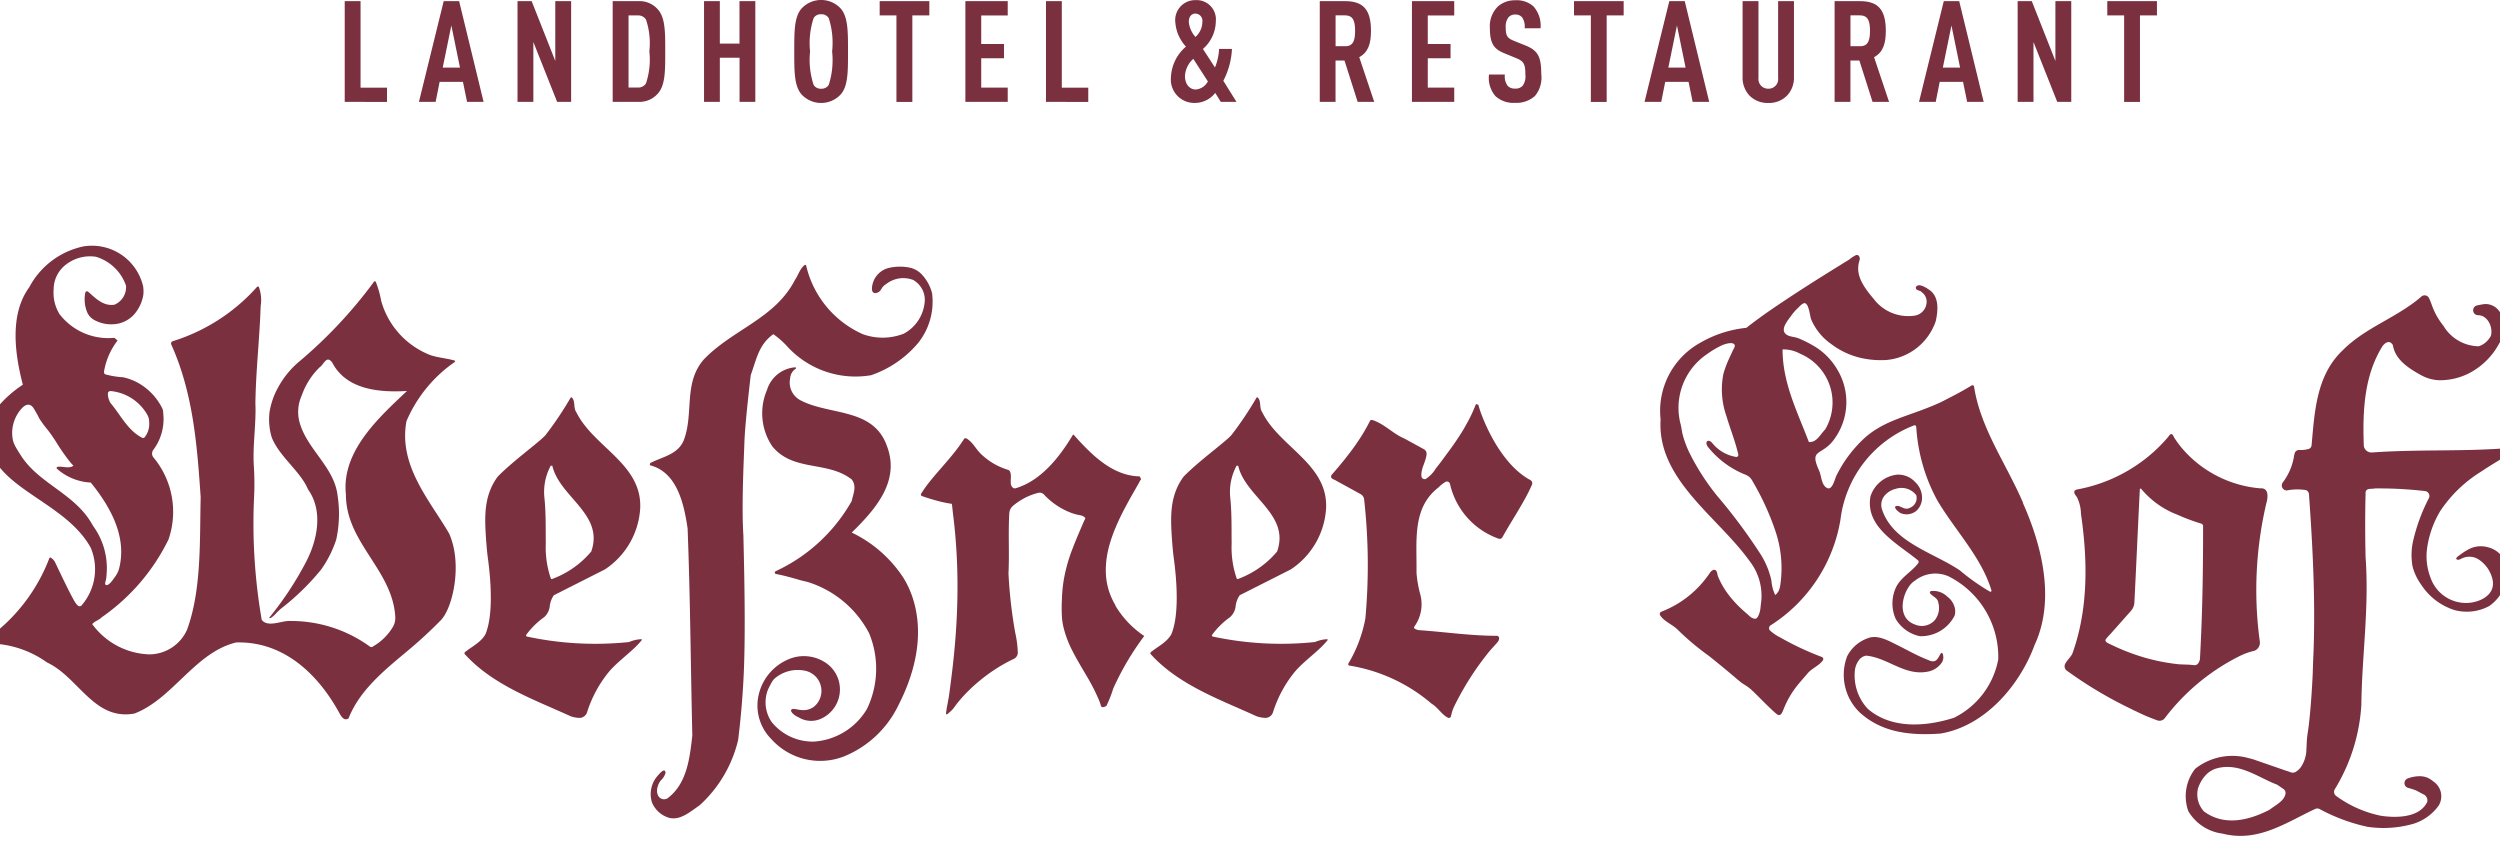
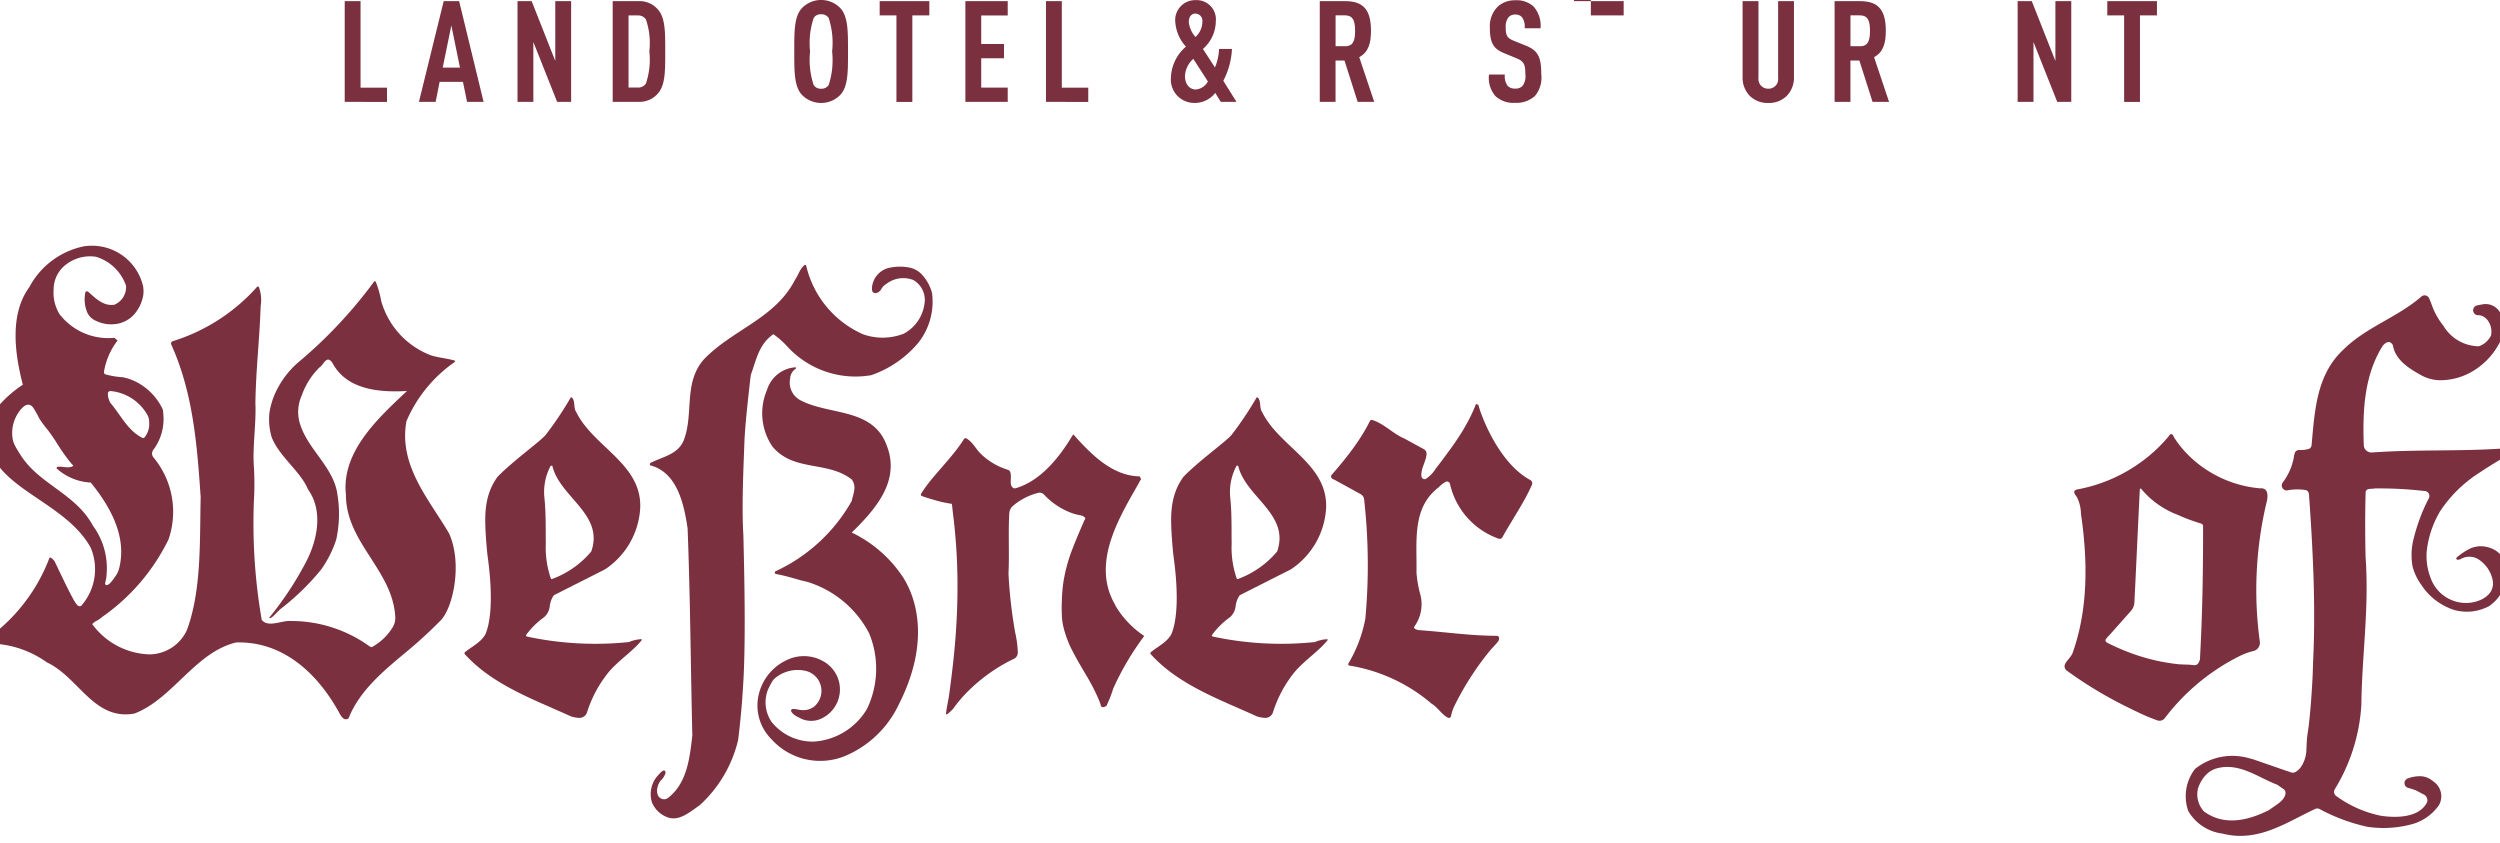
<svg xmlns="http://www.w3.org/2000/svg" width="167.636" height="56.513" viewBox="0 0 167.636 56.513">
  <defs>
    <clipPath id="clip-path">
      <rect id="Rechteck_10" data-name="Rechteck 10" width="167.636" height="56.513" fill="#7a303f" />
    </clipPath>
  </defs>
  <g id="Gruppe_67" data-name="Gruppe 67" transform="translate(-628.787 -30)">
    <g id="Gruppe_10" data-name="Gruppe 10" transform="translate(628.787 30)">
      <g id="Gruppe_9" data-name="Gruppe 9" transform="translate(0 0)" clip-path="url(#clip-path)">
        <path id="Pfad_186" data-name="Pfad 186" d="M28.328,32.933a9.239,9.239,0,0,1,3.236-3.959.055.055,0,0,0-.018-.095c-.508-.15-1.1-.191-1.6-.357a5.49,5.49,0,0,1-3.316-3.635,6.684,6.684,0,0,0-.369-1.295.069.069,0,0,0-.113,0,30.934,30.934,0,0,1-5.059,5.391,5.993,5.993,0,0,0-1.38,1.713,5.078,5.078,0,0,0-.565,1.621,4.128,4.128,0,0,0,.148,1.722c.512,1.29,1.926,2.268,2.432,3.484,1.059,1.482.6,3.494-.177,4.94a22.053,22.053,0,0,1-2.434,3.67c.084.06.188-.033.381-.211a5.126,5.126,0,0,1,.386-.384,16.4,16.4,0,0,0,2.727-2.652,7.5,7.5,0,0,0,1.006-2,8.085,8.085,0,0,0,.088-2.978c-.216-1.825-1.951-3.026-2.495-4.72a2.664,2.664,0,0,1,.094-1.963,4.877,4.877,0,0,1,1.2-1.892c.282-.177.459-.847.847-.318.952,1.836,3.176,2.012,5.01,1.906-1.906,1.8-4.411,4.059-4.093,6.953,0,3.225,3.135,5.049,3.309,8.2a1.217,1.217,0,0,1-.136.625A3.656,3.656,0,0,1,26.1,48.037a.178.178,0,0,1-.212.034,9.008,9.008,0,0,0-5.363-1.728c-.565-.036-1.482.459-1.906-.071a37.911,37.911,0,0,1-.507-8.384,18.628,18.628,0,0,0-.019-1.876c-.1-1.392.163-2.889.1-4.279.036-2.258.282-4.305.353-6.493a2.571,2.571,0,0,0-.116-1.283.077.077,0,0,0-.127-.016,12.543,12.543,0,0,1-5.656,3.642.161.161,0,0,0-.095.22c1.451,3.232,1.728,6.637,1.972,10.245-.071,2.894.07,6.211-.918,8.893a2.791,2.791,0,0,1-2.5,1.641,4.931,4.931,0,0,1-3.854-2.029c.177-.211.424-.247.636-.458a13.621,13.621,0,0,0,4.481-5.223,5.7,5.7,0,0,0-.988-5.47.41.41,0,0,1-.035-.53,3.444,3.444,0,0,0,.665-2.478.655.655,0,0,0-.065-.314,3.985,3.985,0,0,0-1.539-1.657A3.633,3.633,0,0,0,9.317,30a5.8,5.8,0,0,1-1.179-.193.167.167,0,0,1-.1-.161,4.688,4.688,0,0,1,.914-2.112L8.77,27.38a.093.093,0,0,0-.063-.022,4.128,4.128,0,0,1-3.649-1.593,2.75,2.75,0,0,1-.393-1.647,2.091,2.091,0,0,1,.69-1.561,2.632,2.632,0,0,1,2.152-.635A3.068,3.068,0,0,1,9.52,23.864a1.281,1.281,0,0,1-.777,1.27c-.759.127-1.32-.483-1.758-.865a.121.121,0,0,0-.2.068,2.3,2.3,0,0,0,.124,1.294,1.1,1.1,0,0,0,.474.526,2.355,2.355,0,0,0,1.378.281A1.994,1.994,0,0,0,10.21,25.6a2.611,2.611,0,0,0,.467-1.117,2.128,2.128,0,0,0-.016-.6,3.523,3.523,0,0,0-4-2.657A5.365,5.365,0,0,0,3.027,23.97C1.686,25.8,2.074,28.487,2.6,30.5A7.764,7.764,0,0,0,1.08,31.8a3.007,3.007,0,0,0-.244,3.956c1.4,2.075,4.9,3.087,6.319,5.682a3.711,3.711,0,0,1-.635,3.881c-.174.1-.261-.029-.358-.15C5.9,44.839,4.908,42.7,4.8,42.492a.778.778,0,0,0-.335-.4.066.066,0,0,0-.088.04,11.749,11.749,0,0,1-4.035,5.3c-.106.141-.494.177-.282.424a6.774,6.774,0,0,1,4.165,1.27c2.117.987,3.141,3.917,5.857,3.423,2.576-.987,4.058-4.094,6.811-4.765,3.07-.1,5.363,1.976,6.81,4.517.132.19.352.847.741.565.715-1.822,2.289-3.132,3.846-4.431a30.142,30.142,0,0,0,2.329-2.133c.819-.833,1.475-3.79.565-5.823-1.276-2.2-3.423-4.552-2.858-7.551M8.486,30.925a3.17,3.17,0,0,1,2.479,1.626.97.97,0,0,1,.105.457,1.411,1.411,0,0,1-.314,1.029.143.143,0,0,1-.159.019c-.956-.491-1.413-1.482-2.085-2.289a.645.645,0,0,1-.12-.219,1.081,1.081,0,0,1-.087-.5.172.172,0,0,1,.18-.12M7.3,39.955c-1.145-2.134-3.557-2.763-4.8-4.662-.522-.8-.57-.952-.612-1.409a2.465,2.465,0,0,1,.576-1.727c.238-.289.555-.477.826-.128a7.38,7.38,0,0,1,.416.739,7.279,7.279,0,0,0,.542.738c.205.261.394.538.574.818a13.764,13.764,0,0,0,.91,1.314q.125.153.261.294c-.315.221-.686.019-1.064.075a.075.075,0,0,0-.043.126,3.7,3.7,0,0,0,2.271.929C8.426,38.632,9.6,40.647,9.061,42.8a1.577,1.577,0,0,1-.24.525c-.167.238-.411.612-.608.612-.113,0-.1-.141-.079-.211a1.947,1.947,0,0,0,.079-.485A4.8,4.8,0,0,0,7.3,39.955" transform="translate(-1.068 -4.703)" fill="#7a303f" />
        <path id="Pfad_187" data-name="Pfad 187" d="M52.439,50.648a21.847,21.847,0,0,1-6.853-.367.077.077,0,0,1-.052-.111,5.334,5.334,0,0,1,1.209-1.192,1.165,1.165,0,0,0,.371-.709,1.566,1.566,0,0,1,.279-.761l3.423-1.73a5.28,5.28,0,0,0,2.364-4.093c.141-2.965-3.106-4.094-4.27-6.423-.231-.33-.061-.721-.3-1a.065.065,0,0,0-.1.009,22.752,22.752,0,0,1-1.678,2.5c-.385.447-2.23,1.772-3.218,2.8-.918,1.271-.875,2.636-.769,4.189,0,0,.045.646.1,1.1.033.286.554,3.6-.141,5.262-.3.552-.949.849-1.377,1.208a.092.092,0,0,0-.007.132c1.87,2.069,4.658,3.047,7.1,4.164a1.89,1.89,0,0,0,.64.108.543.543,0,0,0,.451-.357A8.189,8.189,0,0,1,51.1,52.624c.688-.791,1.611-1.381,2.18-2.1a.042.042,0,0,0-.027-.067,2.3,2.3,0,0,0-.812.188M47.181,38.826h.106c.494,2.117,3.493,3.246,2.611,5.752a6.235,6.235,0,0,1-2.618,1.84.068.068,0,0,1-.092-.033,6.374,6.374,0,0,1-.338-2.344c-.015-.833.021-1.961-.092-3.063a3.7,3.7,0,0,1,.423-2.152" transform="translate(-10.252 -7.597)" fill="#7a303f" />
        <path id="Pfad_188" data-name="Pfad 188" d="M64.131,30.223c.388-1.057.529-2.045,1.517-2.751a5.7,5.7,0,0,1,.988.882,6.2,6.2,0,0,0,5.575,1.868,7.179,7.179,0,0,0,3.131-2.14,4.436,4.436,0,0,0,.949-3.366,2.919,2.919,0,0,0-.643-1.2,1.569,1.569,0,0,0-.966-.526,3.237,3.237,0,0,0-1.387.065,1.49,1.49,0,0,0-1.019,1.187.879.879,0,0,0,0,.316.215.215,0,0,0,.276.151.487.487,0,0,0,.326-.242.866.866,0,0,1,.328-.349,1.855,1.855,0,0,1,1.825-.279,1.544,1.544,0,0,1,.776,1.306A2.68,2.68,0,0,1,74.4,27.436a3.9,3.9,0,0,1-2.753.036,6.69,6.69,0,0,1-3.795-4.591.066.066,0,0,0-.1-.047c-.318.233-.426.677-.654,1-1.341,2.612-4.2,3.318-6.14,5.364-1.341,1.588-.635,3.565-1.306,5.364-.388.987-1.447,1.128-2.258,1.552l-.035.142c1.835.458,2.293,2.575,2.541,4.234.177,4.553.212,9.492.317,13.9-.177,1.516-.352,3.211-1.658,4.2a.448.448,0,0,1-.636-.176A.79.79,0,0,1,57.9,57.8a.966.966,0,0,1,.225-.426,1.134,1.134,0,0,0,.293-.469c.005-.052-.006-.177-.106-.177-.125,0-.388.318-.388.318a1.874,1.874,0,0,0-.423,1.8,1.783,1.783,0,0,0,1.059,1.024c.776.282,1.482-.353,2.152-.813a8.582,8.582,0,0,0,2.576-4.375c.181-1.446.3-2.88.371-4.312.138-2.927.038-7.027-.019-9.414-.128-1.983.028-5,.071-6.282s.423-4.447.423-4.447" transform="translate(-13.793 -5.064)" fill="#7a303f" />
-         <path id="Pfad_189" data-name="Pfad 189" d="M168.767,38.611c-1.108-2.6-2.862-4.991-3.294-7.813a.107.107,0,0,0-.162-.075c-.612.377-1.149.653-1.909,1.042-.216.111-.322.156-.488.228-1.826.791-3.393,1.043-4.733,2.208a8.87,8.87,0,0,0-1.4,1.629,8.7,8.7,0,0,0-.537.94c-.114.224-.275,1.04-.652.816-.362-.215-.351-.788-.5-1.134-.716-1.567.2-.94,1.044-2.181a4.216,4.216,0,0,0,.141-4.658,4.388,4.388,0,0,0-1.6-1.569,8.064,8.064,0,0,0-.98-.484c-.278-.118-.731-.087-.919-.363-.231-.339.237-.875.423-1.137a3.3,3.3,0,0,1,.451-.519c.1-.094.338-.379.495-.331.249.077.323.835.391,1.05a3.839,3.839,0,0,0,1.355,1.683,5.237,5.237,0,0,0,2.412,1.014,6,6,0,0,0,1.32.056,3.856,3.856,0,0,0,3.282-2.611c.156-.727.246-1.669-.488-2.127-.2-.128-.692-.454-.853-.132,0,.247.282.177.388.318a.773.773,0,0,1,.335.728.949.949,0,0,1-.864.86,2.9,2.9,0,0,1-2.681-1.129c-.676-.8-1.27-1.623-.953-2.576.061-.183-.028-.419-.237-.36a2.033,2.033,0,0,0-.439.288q-.762.469-1.523.944c-1.013.634-2.021,1.278-3.014,1.943q-.3.2-.593.4c-.607.415-1.2.845-1.78,1.3a7.686,7.686,0,0,0-3.071.989A5.221,5.221,0,0,0,144.454,33c-.247,4.023,3.811,6.493,5.964,9.492a3.79,3.79,0,0,1,.776,2.789c-.032.191-.033.381-.076.573-.028.123-.121.416-.243.488a.218.218,0,0,1-.142.016c-.216-.036-.336-.2-.493-.331-.136-.114-.27-.233-.4-.356a7.843,7.843,0,0,1-.73-.787,5.819,5.819,0,0,1-.587-.889,4.763,4.763,0,0,1-.223-.483c-.047-.12-.044-.337-.17-.41s-.295.068-.366.179a6.882,6.882,0,0,1-3.256,2.611.164.164,0,0,0-.089.231c.242.417.891.654,1.234,1.029a17.449,17.449,0,0,0,2.047,1.71q.7.559,1.386,1.132c.229.191.454.387.685.577.2.168.44.282.644.449s.41.379.606.573c.239.237.473.477.717.708.163.156.33.321.507.459.263.206.379-.135.455-.327a6.228,6.228,0,0,1,.661-1.243c.281-.409.637-.787.956-1.166.289-.343.754-.5,1.018-.867a.152.152,0,0,0-.075-.23,19.355,19.355,0,0,1-2.8-1.317,2.762,2.762,0,0,1-.686-.475.226.226,0,0,1,.059-.328,10.408,10.408,0,0,0,4.684-7.1,7.771,7.771,0,0,1,4.87-6.282s.2-.118.212.107a11.759,11.759,0,0,0,1.412,4.9c1.208,2.038,2.958,3.806,3.628,6.03a.072.072,0,0,1-.1.086,14.1,14.1,0,0,1-2.014-1.422c-1.769-1.2-4.483-1.866-5.221-4.082a.97.97,0,0,1,.172-.935,1.389,1.389,0,0,1,.743-.453,1.243,1.243,0,0,1,1.377.423.7.7,0,0,1-.423.847c-.388.211-.635-.212-.953-.107-.146.1.142.353.318.459a1.034,1.034,0,0,0,1.058-.142,1.174,1.174,0,0,0,.388-.82,1.424,1.424,0,0,0-.434-1.089,1.55,1.55,0,0,0-1.224-.525,2.114,2.114,0,0,0-1.8,1.466c-.363,2.051,1.8,3.143,3.183,4.278a.134.134,0,0,1,.026.183c-.371.519-1.117.929-1.458,1.555a2.556,2.556,0,0,0-.061,2.187,2.451,2.451,0,0,0,1.624,1.164,2.523,2.523,0,0,0,2.328-1.376.984.984,0,0,0,.023-.479,1.3,1.3,0,0,0-.5-.787,1.346,1.346,0,0,0-1.1-.384.1.1,0,0,0-.059.158c.146.194.513.317.542.609a1.323,1.323,0,0,1-.247,1.2,1.167,1.167,0,0,1-1.306.282c-1.44-.508-.724-2.53-.035-2.928a2.206,2.206,0,0,1,2.258-.317,6.045,6.045,0,0,1,3.352,5.575,5.49,5.49,0,0,1-2.964,3.916c-1.871.6-4.2.777-5.787-.6a3.273,3.273,0,0,1-.865-2.545,1.371,1.371,0,0,1,.245-.675.748.748,0,0,1,.514-.344c1.482.142,2.611,1.412,4.2,1.058a1.463,1.463,0,0,0,.843-.555.652.652,0,0,0,.11-.559c-.073-.277-.18-.044-.228.041-.077.137-.16.31-.317.372-.193.077-.4-.05-.58-.119s-.354-.149-.528-.231c-.348-.164-.686-.346-1.029-.522l-.153-.079-.226-.113c-.583-.287-1.34-.732-2-.455a2.486,2.486,0,0,0-1.366,1.2,3.51,3.51,0,0,0,.847,3.776c1.482,1.341,3.352,1.553,5.4,1.412,3-.494,5.329-3.246,6.316-5.929,1.412-3.035.494-6.669-.776-9.528m-16.415,5.94a.609.609,0,0,1-.2.224,2.763,2.763,0,0,1-.251-.961,5.468,5.468,0,0,0-.7-1.729,36.6,36.6,0,0,0-2.961-3.983,15.743,15.743,0,0,1-1.734-2.66,6.727,6.727,0,0,1-.573-1.487c-.046-.209-.065-.412-.12-.624A4.345,4.345,0,0,1,147.6,28.6a6.158,6.158,0,0,1,.922-.549,1.859,1.859,0,0,1,.531-.16c.107-.012.3-.019.362.1s-.092.317-.138.43c-.067.16-.148.314-.217.473a7.064,7.064,0,0,0-.394,1.047,5.362,5.362,0,0,0,.2,2.825c.256.868.6,1.709.8,2.59a.135.135,0,0,1-.134.161,2.586,2.586,0,0,1-1.628-.951c-.081-.081-.2-.17-.3-.118-.141.072-.063.287.036.411a6.123,6.123,0,0,0,2.408,1.808,1.3,1.3,0,0,1,.354.187,1.18,1.18,0,0,1,.245.335,17.776,17.776,0,0,1,1.513,3.316,7.768,7.768,0,0,1,.321,3.6,1.434,1.434,0,0,1-.136.446m.288-16.244h0a2.277,2.277,0,0,1,1.165.282,3.551,3.551,0,0,1,1.694,5.082c-.352.353-.565.882-1.095.846-.776-2.046-1.764-3.952-1.764-6.21" transform="translate(-33.104 -4.876)" fill="#7a303f" />
        <path id="Pfad_190" data-name="Pfad 190" d="M210,42.347a1.72,1.72,0,0,0-1.349.157,4.151,4.151,0,0,0-.556.361c-.068.051-.374.243-.164.308.127.039.238-.056.347-.1a1.155,1.155,0,0,1,1.091.091,2.191,2.191,0,0,1,.91,1.276c.279,1.04-.749,1.585-1.636,1.636a2.521,2.521,0,0,1-2.513-1.713,3.961,3.961,0,0,1-.223-1.959,6.63,6.63,0,0,1,.882-2.49,8.868,8.868,0,0,1,2.689-2.611c.41-.276.832-.536,1.255-.792.218-.131.45-.236.674-.356a1.958,1.958,0,0,0,.528-.345c.072-.077.014-.135-.065-.166-3.138.314-6.448.11-9.66.344a.475.475,0,0,1-.223-.037l-.025-.01a.493.493,0,0,1-.3-.436c-.086-2.332.032-4.678,1.247-6.637.177-.247.494-.458.706-.071.151.964,1.047,1.543,1.877,2a2.728,2.728,0,0,0,1.187.346,4.3,4.3,0,0,0,2.587-.8,4.765,4.765,0,0,0,1.492-1.7,1.781,1.781,0,0,0,.232-1.752,2.733,2.733,0,0,0-.339-.493,1.111,1.111,0,0,0-1.04-.341c-.121.023-.244.045-.362.072a.332.332,0,0,0,.074.655h.008c.592,0,.994.721.865,1.341a.293.293,0,0,1-.064.127,1.388,1.388,0,0,1-.765.615A2.805,2.805,0,0,1,207,27.49a4.7,4.7,0,0,1-.774-1.382,4.649,4.649,0,0,0-.192-.475.33.33,0,0,0-.512-.1c-1.6,1.4-3.723,2.051-5.253,3.582-1.769,1.664-1.9,4.045-2.106,6.371a.318.318,0,0,1-.152.251,1.982,1.982,0,0,1-.678.085.31.31,0,0,0-.292.179,1.771,1.771,0,0,0-.077.348,3.985,3.985,0,0,1-.746,1.664.337.337,0,0,0,.273.522,3.664,3.664,0,0,1,1.3-.023.326.326,0,0,1,.195.28q.079,1.118.148,2.236.071,1.187.121,2.376t.069,2.373q.019,1.175,0,2.349c-.007.386-.016.772-.03,1.158-.007.191-.015.382-.024.573-.018.381-.022.762-.041,1.143-.01.188-.019.376-.03.564-.023.384-.047.768-.077,1.152-.039.509-.086,1.017-.144,1.524-.032.279-.082.554-.114.833s-.03.556-.051.833a2.165,2.165,0,0,1-.376,1.187,1.124,1.124,0,0,1-.362.322c-.191.095-.3.015-.479-.042-.071-.022-.141-.045-.212-.069l-.489-.17-1.068-.37-.517-.179a2.526,2.526,0,0,0-.3-.083,4.026,4.026,0,0,0-3.636.681.482.482,0,0,0-.044.046A2.988,2.988,0,0,0,189.881,60a.378.378,0,0,0,.023.051,3.1,3.1,0,0,0,2.281,1.492c2.4.618,4.305-.768,6.226-1.656a.329.329,0,0,1,.31.023,12.267,12.267,0,0,0,3.169,1.175,7.288,7.288,0,0,0,3.141-.212,3.3,3.3,0,0,0,1.661-1.221,1.2,1.2,0,0,0-.3-1.558c-.061-.048-.125-.094-.188-.14a1.286,1.286,0,0,0-.767-.258,2.3,2.3,0,0,0-.846.156.333.333,0,0,0,.04.626,4.468,4.468,0,0,1,.54.174l.021.01.454.242a.439.439,0,0,1,.266.522c-.562,1.167-2.369,1.038-3.129.917a.284.284,0,0,1-.044-.01A7.685,7.685,0,0,1,199.783,59a.342.342,0,0,1-.053-.451A12.212,12.212,0,0,0,201.5,52.88a.253.253,0,0,0,0-.034c.037-3.241.528-6.412.282-9.829-.036-1.446-.036-2.929,0-4.27-.033-.394.362-.3.587-.34a.374.374,0,0,1,.1-.009,26.753,26.753,0,0,1,3.327.181.332.332,0,0,1,.235.461,12.223,12.223,0,0,0-1.092,3.012,4.453,4.453,0,0,0-.012,1.56,3.626,3.626,0,0,0,.582,1.237,4.156,4.156,0,0,0,2.215,1.7,3.157,3.157,0,0,0,2.353-.267,2.791,2.791,0,0,0,1.176-2.588A1.683,1.683,0,0,0,210,42.347M195.348,59.937a.322.322,0,0,1-.049.03c-1.405.715-3.017,1.075-4.35.093a1.674,1.674,0,0,1-.426-1.439.351.351,0,0,1,.015-.086,2.434,2.434,0,0,1,.5-.887,1.642,1.642,0,0,1,.846-.5c1.48-.356,2.747.66,3.956,1.11a.073.073,0,0,1,.023.012l.409.281a.315.315,0,0,1,.142.3c-.069.492-.621.753-1.068,1.089" transform="translate(-43.159 -5.647)" fill="#7a303f" />
        <path id="Pfad_191" data-name="Pfad 191" d="M125.95,34.876a.374.374,0,0,0-.057-.026.549.549,0,0,0-.054-.02.073.073,0,0,0-.037,0c-.017,0-.025.016-.031.031l-.029.075c-.04.1-.083.208-.129.31-.022.051-.045.1-.068.153q-.127.279-.272.55c-.1.181-.2.359-.3.535s-.215.351-.327.524-.227.342-.345.511-.238.336-.36.5-.244.331-.368.5-.247.327-.372.489l-.1.129a2.245,2.245,0,0,1-.668.7.212.212,0,0,1-.3-.176c-.055-.511.316-.99.345-1.5a.339.339,0,0,0-.181-.313l-1.312-.718c-.745-.305-1.359-1-2.155-1.242a.127.127,0,0,0-.149.067,12.117,12.117,0,0,1-.607,1.068c-.222.348-.458.686-.706,1.014s-.51.655-.777.973l-.274.322-.139.16c-.065.074-.14.15-.089.257a.217.217,0,0,0,.086.09c.045.027.095.044.141.067.066.033.13.072.195.107l.633.346.6.331.309.17a.465.465,0,0,1,.238.362,39.523,39.523,0,0,1,.082,7.978,9.2,9.2,0,0,1-1.141,3.023.093.093,0,0,0,.071.134,11.244,11.244,0,0,1,5.516,2.559c.423.247.706.776,1.129.952a.152.152,0,0,0,.168-.123,2.855,2.855,0,0,1,.188-.6,19.27,19.27,0,0,1,2.345-3.694c.191-.233.405-.447.6-.679.113-.136.157-.412-.086-.412-1.567,0-3.11-.21-4.669-.339-.167-.014-.335-.027-.5-.038-.08,0-.439-.086-.345-.226l.059-.088a2.562,2.562,0,0,0,.358-2.044,7.817,7.817,0,0,1-.265-1.5c.035-2.117-.317-4.341,1.482-5.718a2.066,2.066,0,0,1,.491-.381.21.21,0,0,1,.275.158,5.075,5.075,0,0,0,3.271,3.667.206.206,0,0,0,.242-.1c.654-1.182,1.464-2.338,1.982-3.52a.252.252,0,0,0-.118-.32c-2.235-1.206-3.411-4.67-3.471-5.035" transform="translate(-26.819 -7.727)" fill="#7a303f" />
        <path id="Pfad_192" data-name="Pfad 192" d="M192.422,41.047a7.746,7.746,0,0,1-3.468-1.147,7.6,7.6,0,0,1-1.443-1.156,6.994,6.994,0,0,1-.6-.7q-.141-.189-.269-.387a1.319,1.319,0,0,0-.111-.2c-.133-.144-.233.062-.307.149q-.325.383-.686.733a10.355,10.355,0,0,1-1.553,1.239,10.471,10.471,0,0,1-3.583,1.488c-.088.018-.175.034-.264.051-.072.019-.176.051-.2.133-.037.129.1.278.169.375a2.58,2.58,0,0,1,.275,1.124q.063.433.115.868c.068.576.121,1.153.153,1.732s.044,1.145.032,1.717-.047,1.129-.11,1.691a15.849,15.849,0,0,1-.272,1.655,13.893,13.893,0,0,1-.454,1.608l-.025.071c-.1.258-.376.478-.5.729a.363.363,0,0,0,.09.432,27.561,27.561,0,0,0,4.366,2.6,2.2,2.2,0,0,0,.289.14,12.258,12.258,0,0,0,1.485.627.447.447,0,0,0,.47-.186,14.305,14.305,0,0,1,5.058-4.169,4.606,4.606,0,0,1,.939-.329.575.575,0,0,0,.357-.619,25.48,25.48,0,0,1,.433-9.25c.106-.352.212-1.058-.388-1.022m-4.058,11.468c-.07.247-.177.423-.423.388-.353-.05-.725-.029-1.082-.067s-.731-.1-1.092-.167a13.459,13.459,0,0,1-2.129-.609q-.449-.168-.886-.367-.214-.1-.424-.2c-.139-.068-.384-.163-.268-.339a2.812,2.812,0,0,1,.248-.28l.8-.9.632-.712a.914.914,0,0,0,.227-.558c.132-2.613.233-4.964.365-7.589a.052.052,0,0,1,.093-.031,5.872,5.872,0,0,0,2.419,1.73,13.344,13.344,0,0,0,1.605.6.178.178,0,0,1,.125.169c0,3.018-.038,5.739-.212,8.939" transform="translate(-40.845 -8.3)" fill="#7a303f" />
        <path id="Pfad_193" data-name="Pfad 193" d="M93.772,48.889a4.606,4.606,0,0,1-.34-.693,4.427,4.427,0,0,1-.208-.7,4.519,4.519,0,0,1-.09-.708,5.148,5.148,0,0,1,.013-.71,6.208,6.208,0,0,1,.1-.708c.047-.237.107-.472.177-.7s.152-.465.24-.693.186-.456.288-.68.209-.444.32-.663.224-.43.34-.642.229-.413.346-.618.224-.393.336-.589c.036-.061.068-.125.1-.186.017-.031.035-.061.054-.092s.047-.055.04-.087a.161.161,0,0,0-.012-.026l-.05-.091c-.012-.022-.023-.049-.049-.056a.162.162,0,0,0-.044,0,2.047,2.047,0,0,1-.258-.016,3.666,3.666,0,0,1-.4-.067,4.009,4.009,0,0,1-.659-.21,4.976,4.976,0,0,1-.62-.313,6.263,6.263,0,0,1-.582-.395c-.188-.142-.37-.294-.545-.452s-.345-.321-.51-.489-.321-.332-.477-.5c-.1-.112-.2-.226-.305-.339a.036.036,0,0,0-.059.005c-.869,1.452-2.111,3.06-3.823,3.573a.2.2,0,0,1-.135,0c-.384-.17-.082-.759-.257-1.116a.23.23,0,0,0-.142-.119,4.427,4.427,0,0,1-1.581-.86,3.156,3.156,0,0,1-.384-.372c-.109-.132-.208-.271-.314-.405a2.371,2.371,0,0,0-.265-.293,1.39,1.39,0,0,0-.156-.124.281.281,0,0,0-.116-.062c-.1-.011-.131.061-.175.131-.027.042-.055.084-.083.125-.056.083-.113.166-.172.247-.116.163-.238.321-.363.477-.247.31-.507.61-.767.91s-.51.585-.756.887a9.4,9.4,0,0,0-.664.909c-.007.01-.014.022-.02.033a.109.109,0,0,0,.056.16c.188.065.377.128.567.185s.409.121.616.174.436.1.656.138c.04.007.083.005.123.016a.068.068,0,0,1,.03.013c.019.016.019.048.022.071s.007.057.011.086c.009.067.016.135.023.2s.013.153.023.229c.026.2.049.4.072.6.045.4.082.794.114,1.193q.095,1.175.117,2.355.023,1.164-.019,2.326t-.14,2.3c-.065.767-.148,1.532-.245,2.3-.051.4-.1.8-.158,1.2s-.162.8-.2,1.2a.041.041,0,0,0,.059.048.694.694,0,0,0,.181-.146,1.523,1.523,0,0,0,.278-.279c.1-.139.2-.276.31-.409a9.606,9.606,0,0,1,.691-.755,11.392,11.392,0,0,1,1.671-1.358,10.427,10.427,0,0,1,1.349-.766.47.47,0,0,0,.275-.44,7.1,7.1,0,0,0-.172-1.317,31.328,31.328,0,0,1-.453-3.982c.066-1.261-.023-2.71.054-4.023a.72.72,0,0,1,.206-.466,4.17,4.17,0,0,1,1.7-.9.4.4,0,0,1,.423.107,4.827,4.827,0,0,0,1.814,1.221,3.3,3.3,0,0,0,.356.111c.08.019.161.035.243.052a.888.888,0,0,1,.171.047.428.428,0,0,1,.1.059c.016.012.03.025.044.038a.185.185,0,0,1,.037.04c.011.021-.006.051-.015.071s-.026.052-.038.079-.033.064-.047.1c-.037.083-.073.167-.109.251q-.11.252-.217.505c-.143.336-.282.675-.412,1.016a10.818,10.818,0,0,0-.62,2.232,10.345,10.345,0,0,0-.107,1.191,11.18,11.18,0,0,0,0,1.176,4.3,4.3,0,0,0,.082.605,6.993,6.993,0,0,0,.637,1.712c.282.555.605,1.085.917,1.621a13.143,13.143,0,0,1,.844,1.643c.04.1.078.2.113.3.036.282.247.177.388.105a8.14,8.14,0,0,0,.458-1.164,18.575,18.575,0,0,1,2.082-3.529,6.322,6.322,0,0,1-1.941-2.046" transform="translate(-18.979 -8.308)" fill="#7a303f" />
        <path id="Pfad_194" data-name="Pfad 194" d="M72.971,42.732c1.623-1.587,3.246-3.458,2.365-5.787-.9-2.59-3.823-2.055-5.782-3.071a1.423,1.423,0,0,1-.4-.305,1.346,1.346,0,0,1-.312-1.177.813.813,0,0,1,.368-.641.055.055,0,0,0-.022-.1,2.152,2.152,0,0,0-1.9,1.521,3.972,3.972,0,0,0,.353,3.776c1.412,1.729,3.7.952,5.328,2.223.353.459.106.953,0,1.447a11.31,11.31,0,0,1-5.1,4.706.1.1,0,0,0,.028.189c.448.075,1.2.286,1.58.4.174.05.348.087.524.128a6.989,6.989,0,0,1,4.133,3.438,6.214,6.214,0,0,1-.142,5.08,4.469,4.469,0,0,1-3.529,2.188,3.53,3.53,0,0,1-2.858-1.306,2.334,2.334,0,0,1-.247-2.188c.286-.585.34-.644.493-.775a2.373,2.373,0,0,1,1.906-.495,1.378,1.378,0,0,1,.67,2.436c-.708.5-1.359-.04-1.517.211-.039.061.057.2.149.275a1.281,1.281,0,0,0,.354.219,1.608,1.608,0,0,0,1.614.035,2.155,2.155,0,0,0,.071-3.776,2.626,2.626,0,0,0-2.117-.246,3.4,3.4,0,0,0-2.223,2.364,3.187,3.187,0,0,0,.812,3.07,4.4,4.4,0,0,0,4.9,1.165A6.963,6.963,0,0,0,76.106,54.3c2.257-4.424,1.068-7.371.31-8.563a8.553,8.553,0,0,0-3.445-3.005" transform="translate(-15.858 -7.022)" fill="#7a303f" />
        <path id="Pfad_195" data-name="Pfad 195" d="M111.543,50.648a21.848,21.848,0,0,1-6.853-.367.077.077,0,0,1-.052-.111,5.35,5.35,0,0,1,1.209-1.192,1.165,1.165,0,0,0,.371-.709,1.566,1.566,0,0,1,.279-.761l3.423-1.73a5.283,5.283,0,0,0,2.365-4.093c.141-2.965-3.106-4.094-4.27-6.423-.231-.33-.061-.721-.3-1a.064.064,0,0,0-.1.009,22.762,22.762,0,0,1-1.678,2.5c-.386.447-2.23,1.772-3.218,2.8-.918,1.271-.875,2.636-.768,4.189,0,0,.044.646.1,1.1.033.286.553,3.6-.141,5.262-.3.552-.95.849-1.377,1.208a.092.092,0,0,0-.006.132c1.87,2.069,4.658,3.047,7.1,4.164a1.887,1.887,0,0,0,.64.108.545.545,0,0,0,.451-.357,8.174,8.174,0,0,1,1.484-2.751c.689-.791,1.611-1.381,2.18-2.1a.043.043,0,0,0-.028-.067,2.3,2.3,0,0,0-.812.188m-5.257-11.821h.105c.494,2.117,3.494,3.246,2.611,5.752a6.237,6.237,0,0,1-2.618,1.84.069.069,0,0,1-.093-.033,6.374,6.374,0,0,1-.338-2.344c-.015-.833.021-1.961-.092-3.063a3.7,3.7,0,0,1,.424-2.152" transform="translate(-23.365 -7.597)" fill="#7a303f" />
        <path id="Pfad_196" data-name="Pfad 196" d="M31.077,6.852V.1h1.062v5.8h1.774v.958Z" transform="translate(-7.962 -0.022)" fill="#7a303f" />
        <path id="Pfad_197" data-name="Pfad 197" d="M40.7,6.852l-.275-1.338H38.86l-.266,1.338h-1.12L39.134.1h1.035l1.64,6.754ZM39.647,1.73l-.579,2.827h1.158Z" transform="translate(-9.382 -0.023)" fill="#7a303f" />
        <path id="Pfad_198" data-name="Pfad 198" d="M48.624,6.852,47.03,2.839V6.852H45.968V.1h.949L48.5,4.11V.1h1.063V6.852Z" transform="translate(-11.266 -0.022)" fill="#7a303f" />
        <path id="Pfad_199" data-name="Pfad 199" d="M57.2,6.293a1.625,1.625,0,0,1-1.31.559H54.169V.1h1.717A1.625,1.625,0,0,1,57.2.657c.5.56.493,1.518.493,2.818S57.7,5.733,57.2,6.293m-.8-4.961a.614.614,0,0,0-.541-.275h-.626V5.894h.626a.615.615,0,0,0,.541-.275,5.019,5.019,0,0,0,.227-2.153A4.915,4.915,0,0,0,56.4,1.331" transform="translate(-13.086 -0.023)" fill="#7a303f" />
-         <path id="Pfad_200" data-name="Pfad 200" d="M64.422,6.852V3.892H63.1v2.96H62.041V.1H63.1V2.944h1.318V.1h1.062V6.852Z" transform="translate(-14.832 -0.022)" fill="#7a303f" />
        <path id="Pfad_201" data-name="Pfad 201" d="M72.927,6.337a1.791,1.791,0,0,1-2.618,0c-.5-.569-.493-1.556-.493-2.884s-.009-2.314.493-2.884a1.789,1.789,0,0,1,2.618,0c.5.57.493,1.556.493,2.884s.01,2.315-.493,2.884m-.8-5.122a.561.561,0,0,0-.513-.257.543.543,0,0,0-.5.257,5.311,5.311,0,0,0-.237,2.239,5.311,5.311,0,0,0,.237,2.239.543.543,0,0,0,.5.256.561.561,0,0,0,.513-.256,5.375,5.375,0,0,0,.227-2.239,5.375,5.375,0,0,0-.227-2.239" transform="translate(-16.557 -0.001)" fill="#7a303f" />
        <path id="Pfad_202" data-name="Pfad 202" d="M79.367,1.056v5.8H78.3v-5.8H77.176V.1h3.33v.958Z" transform="translate(-18.19 -0.023)" fill="#7a303f" />
        <path id="Pfad_203" data-name="Pfad 203" d="M84.561,6.852V.1H87.4v.958H85.623V2.972H87.15V3.93H85.623V5.894H87.4v.958Z" transform="translate(-19.828 -0.022)" fill="#7a303f" />
        <path id="Pfad_204" data-name="Pfad 204" d="M91.507,6.852V.1h1.062v5.8h1.774v.958Z" transform="translate(-21.37 -0.022)" fill="#7a303f" />
        <path id="Pfad_205" data-name="Pfad 205" d="M105.617,6.833l-.37-.6a1.726,1.726,0,0,1-1.385.673,1.568,1.568,0,0,1-1.584-1.736,2.849,2.849,0,0,1,1.005-2.039,2.7,2.7,0,0,1-.711-1.612A1.338,1.338,0,0,1,103.92.013a1.291,1.291,0,0,1,1.366,1.414,2.5,2.5,0,0,1-.864,1.859l.807,1.242a3.672,3.672,0,0,0,.275-1.242h.864a5.107,5.107,0,0,1-.579,2.134l.882,1.414Zm-1.84-2.884a1.657,1.657,0,0,0-.56,1.157c0,.531.3.9.731.9a1.02,1.02,0,0,0,.806-.541Zm.152-3.036c-.285,0-.455.218-.455.569a1.774,1.774,0,0,0,.446,1,1.369,1.369,0,0,0,.465-1.034.477.477,0,0,0-.455-.531" transform="translate(-23.76 -0.004)" fill="#7a303f" />
        <path id="Pfad_206" data-name="Pfad 206" d="M117.64,6.852l-.882-2.77h-.6v2.77H115.1V.1h1.707c1.233,0,1.727.6,1.727,1.992,0,.834-.171,1.433-.787,1.764l1.005,3Zm-.825-5.8h-.654V3.123h.654c.57,0,.654-.474.654-1.033s-.085-1.034-.654-1.034" transform="translate(-26.604 -0.023)" fill="#7a303f" />
-         <path id="Pfad_207" data-name="Pfad 207" d="M123.044,6.852V.1h2.836v.958h-1.774V2.972h1.527V3.93h-1.527V5.894h1.774v.958Z" transform="translate(-28.367 -0.022)" fill="#7a303f" />
        <path id="Pfad_208" data-name="Pfad 208" d="M132.749,6.456a1.862,1.862,0,0,1-1.318.446,1.787,1.787,0,0,1-1.31-.446,1.867,1.867,0,0,1-.437-1.451h1.063a1.071,1.071,0,0,0,.19.759.641.641,0,0,0,.493.181.627.627,0,0,0,.512-.19,1.08,1.08,0,0,0,.181-.749c0-.721-.114-.9-.637-1.11l-.805-.332c-.683-.285-.939-.654-.939-1.7a1.844,1.844,0,0,1,.55-1.433A1.7,1.7,0,0,1,131.45.025a1.674,1.674,0,0,1,1.214.408,1.93,1.93,0,0,1,.475,1.47h-1.063a1.12,1.12,0,0,0-.161-.721.56.56,0,0,0-.474-.2.568.568,0,0,0-.455.19,1.007,1.007,0,0,0-.181.664c0,.551.085.721.559.911l.8.322c.806.332,1.024.759,1.024,1.9a1.925,1.925,0,0,1-.437,1.489" transform="translate(-29.84 -0.006)" fill="#7a303f" />
-         <path id="Pfad_209" data-name="Pfad 209" d="M139.2,1.056v5.8h-1.062v-5.8h-1.129V.1h3.33v.958Z" transform="translate(-31.465 -0.023)" fill="#7a303f" />
-         <path id="Pfad_210" data-name="Pfad 210" d="M146.314,6.852l-.275-1.338h-1.565l-.266,1.338h-1.12L144.749.1h1.034l1.641,6.754ZM145.262,1.73l-.579,2.827h1.158Z" transform="translate(-32.814 -0.023)" fill="#7a303f" />
+         <path id="Pfad_209" data-name="Pfad 209" d="M139.2,1.056h-1.062v-5.8h-1.129V.1h3.33v.958Z" transform="translate(-31.465 -0.023)" fill="#7a303f" />
        <path id="Pfad_211" data-name="Pfad 211" d="M154.513,6.434a1.678,1.678,0,0,1-1.252.493A1.7,1.7,0,0,1,152,6.434a1.748,1.748,0,0,1-.465-1.243V.1H152.6v5.15a.649.649,0,0,0,.664.721.642.642,0,0,0,.654-.721V.1h1.062V5.192a1.744,1.744,0,0,1-.465,1.243" transform="translate(-34.687 -0.023)" fill="#7a303f" />
        <path id="Pfad_212" data-name="Pfad 212" d="M162.01,6.852l-.882-2.77h-.6v2.77h-1.062V.1h1.707c1.233,0,1.727.6,1.727,1.992,0,.834-.171,1.433-.787,1.764l1.005,3Zm-.826-5.8h-.654V3.123h.654c.57,0,.654-.474.654-1.033s-.085-1.034-.654-1.034" transform="translate(-36.448 -0.023)" fill="#7a303f" />
-         <path id="Pfad_213" data-name="Pfad 213" d="M169.967,6.852l-.275-1.338h-1.565l-.266,1.338h-1.12L168.4.1h1.034l1.64,6.754ZM168.915,1.73l-.578,2.827h1.157Z" transform="translate(-38.061 -0.023)" fill="#7a303f" />
        <path id="Pfad_214" data-name="Pfad 214" d="M177.893,6.852,176.3,2.839V6.852h-1.062V.1h.949l1.583,4.012V.1h1.063V6.852Z" transform="translate(-39.946 -0.022)" fill="#7a303f" />
        <path id="Pfad_215" data-name="Pfad 215" d="M185.154,1.056v5.8h-1.062v-5.8h-1.129V.1h3.33v.958Z" transform="translate(-41.66 -0.023)" fill="#7a303f" />
      </g>
    </g>
  </g>
</svg>